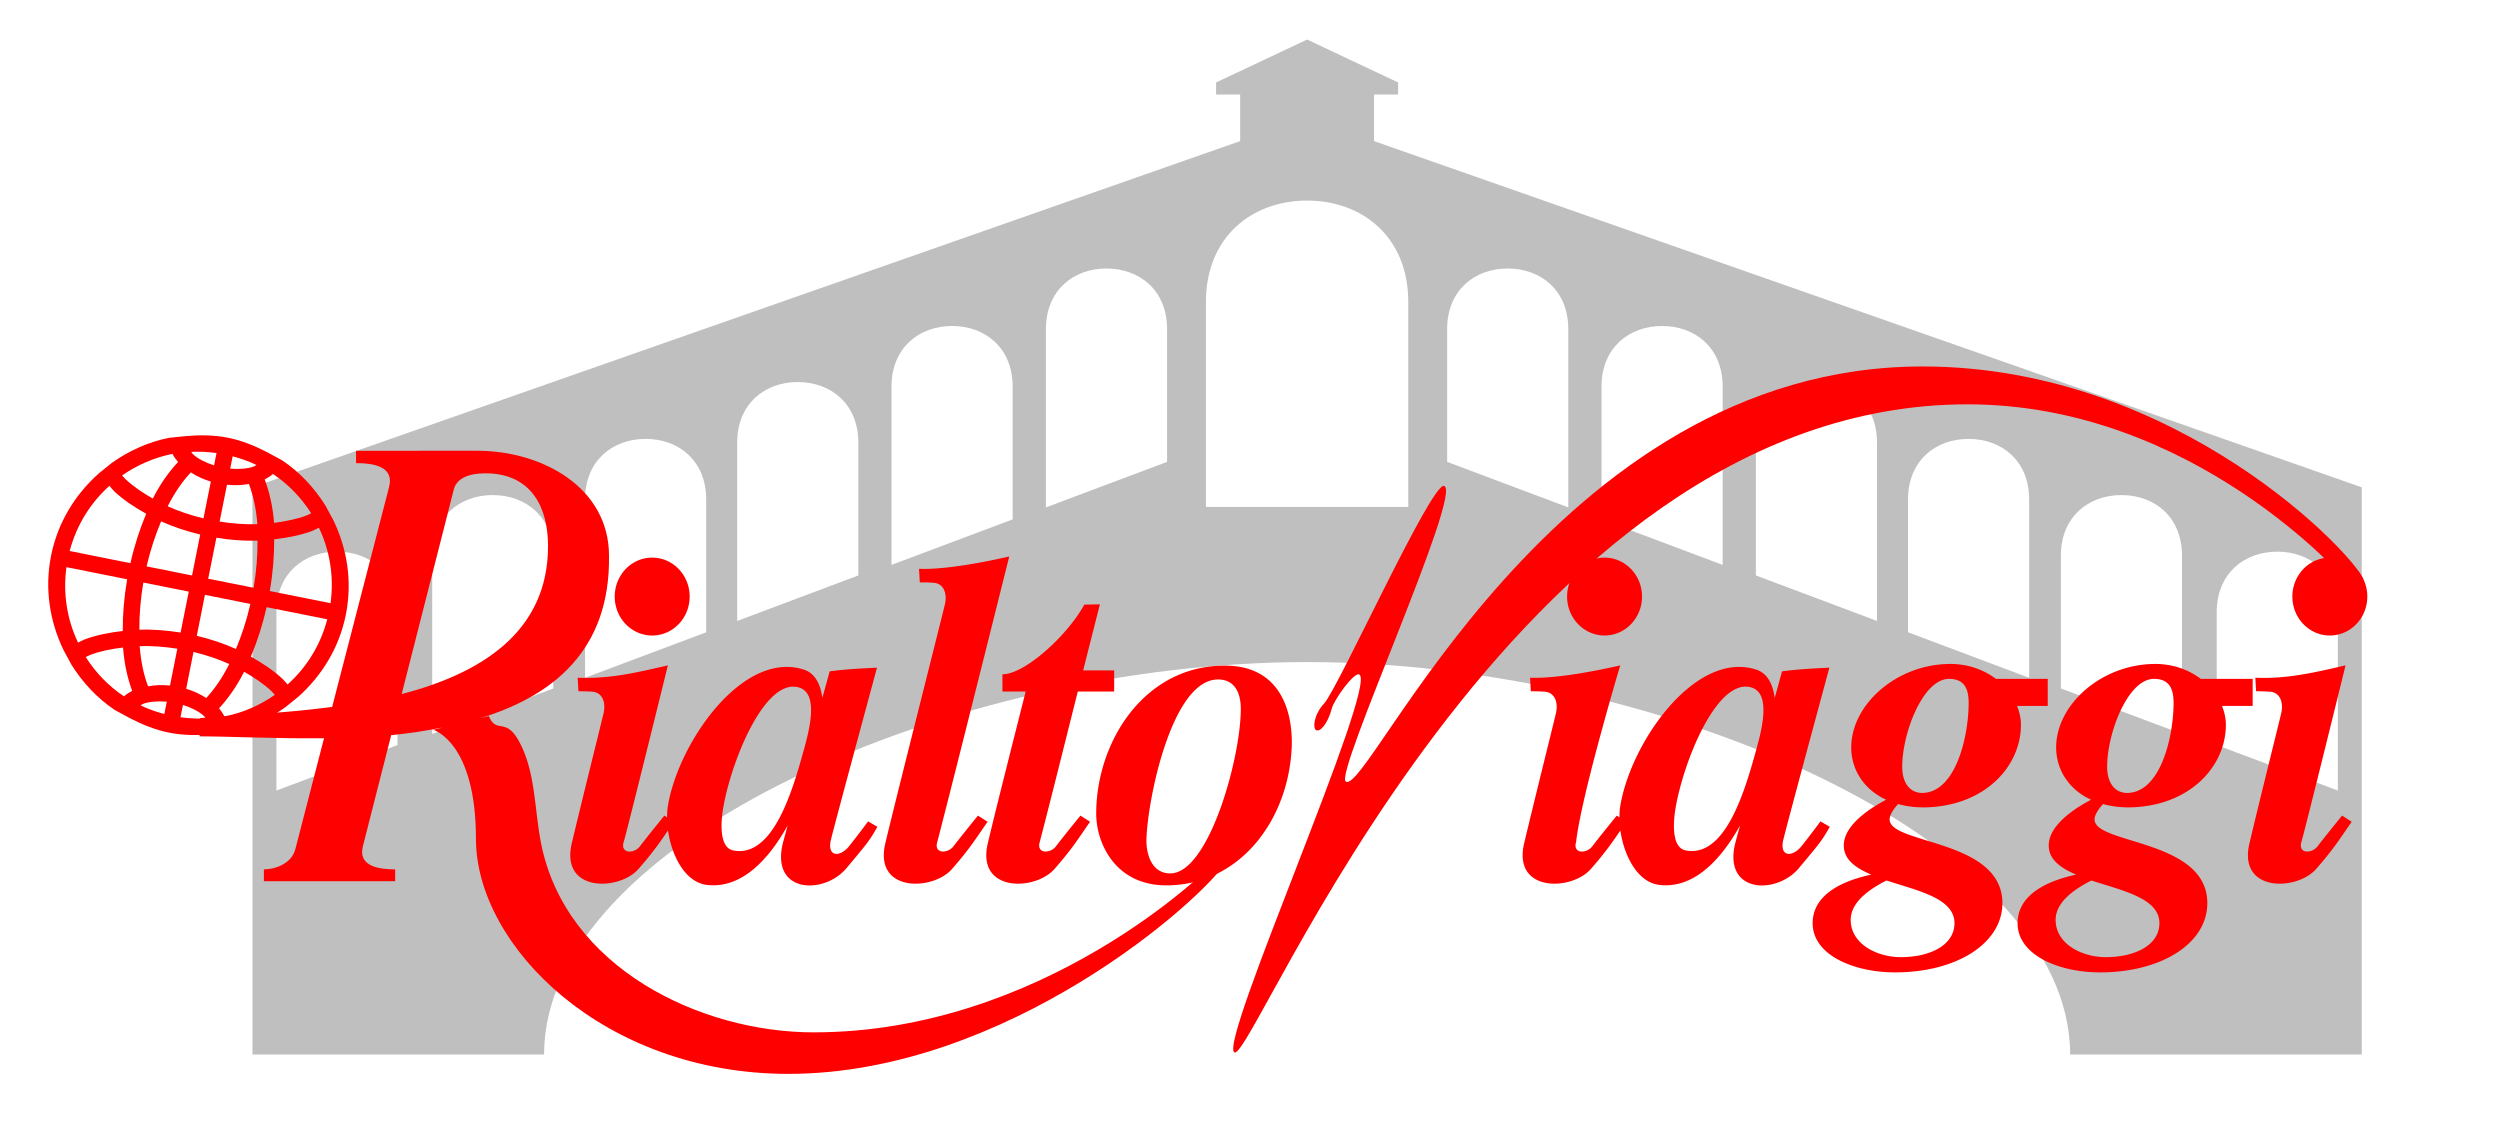
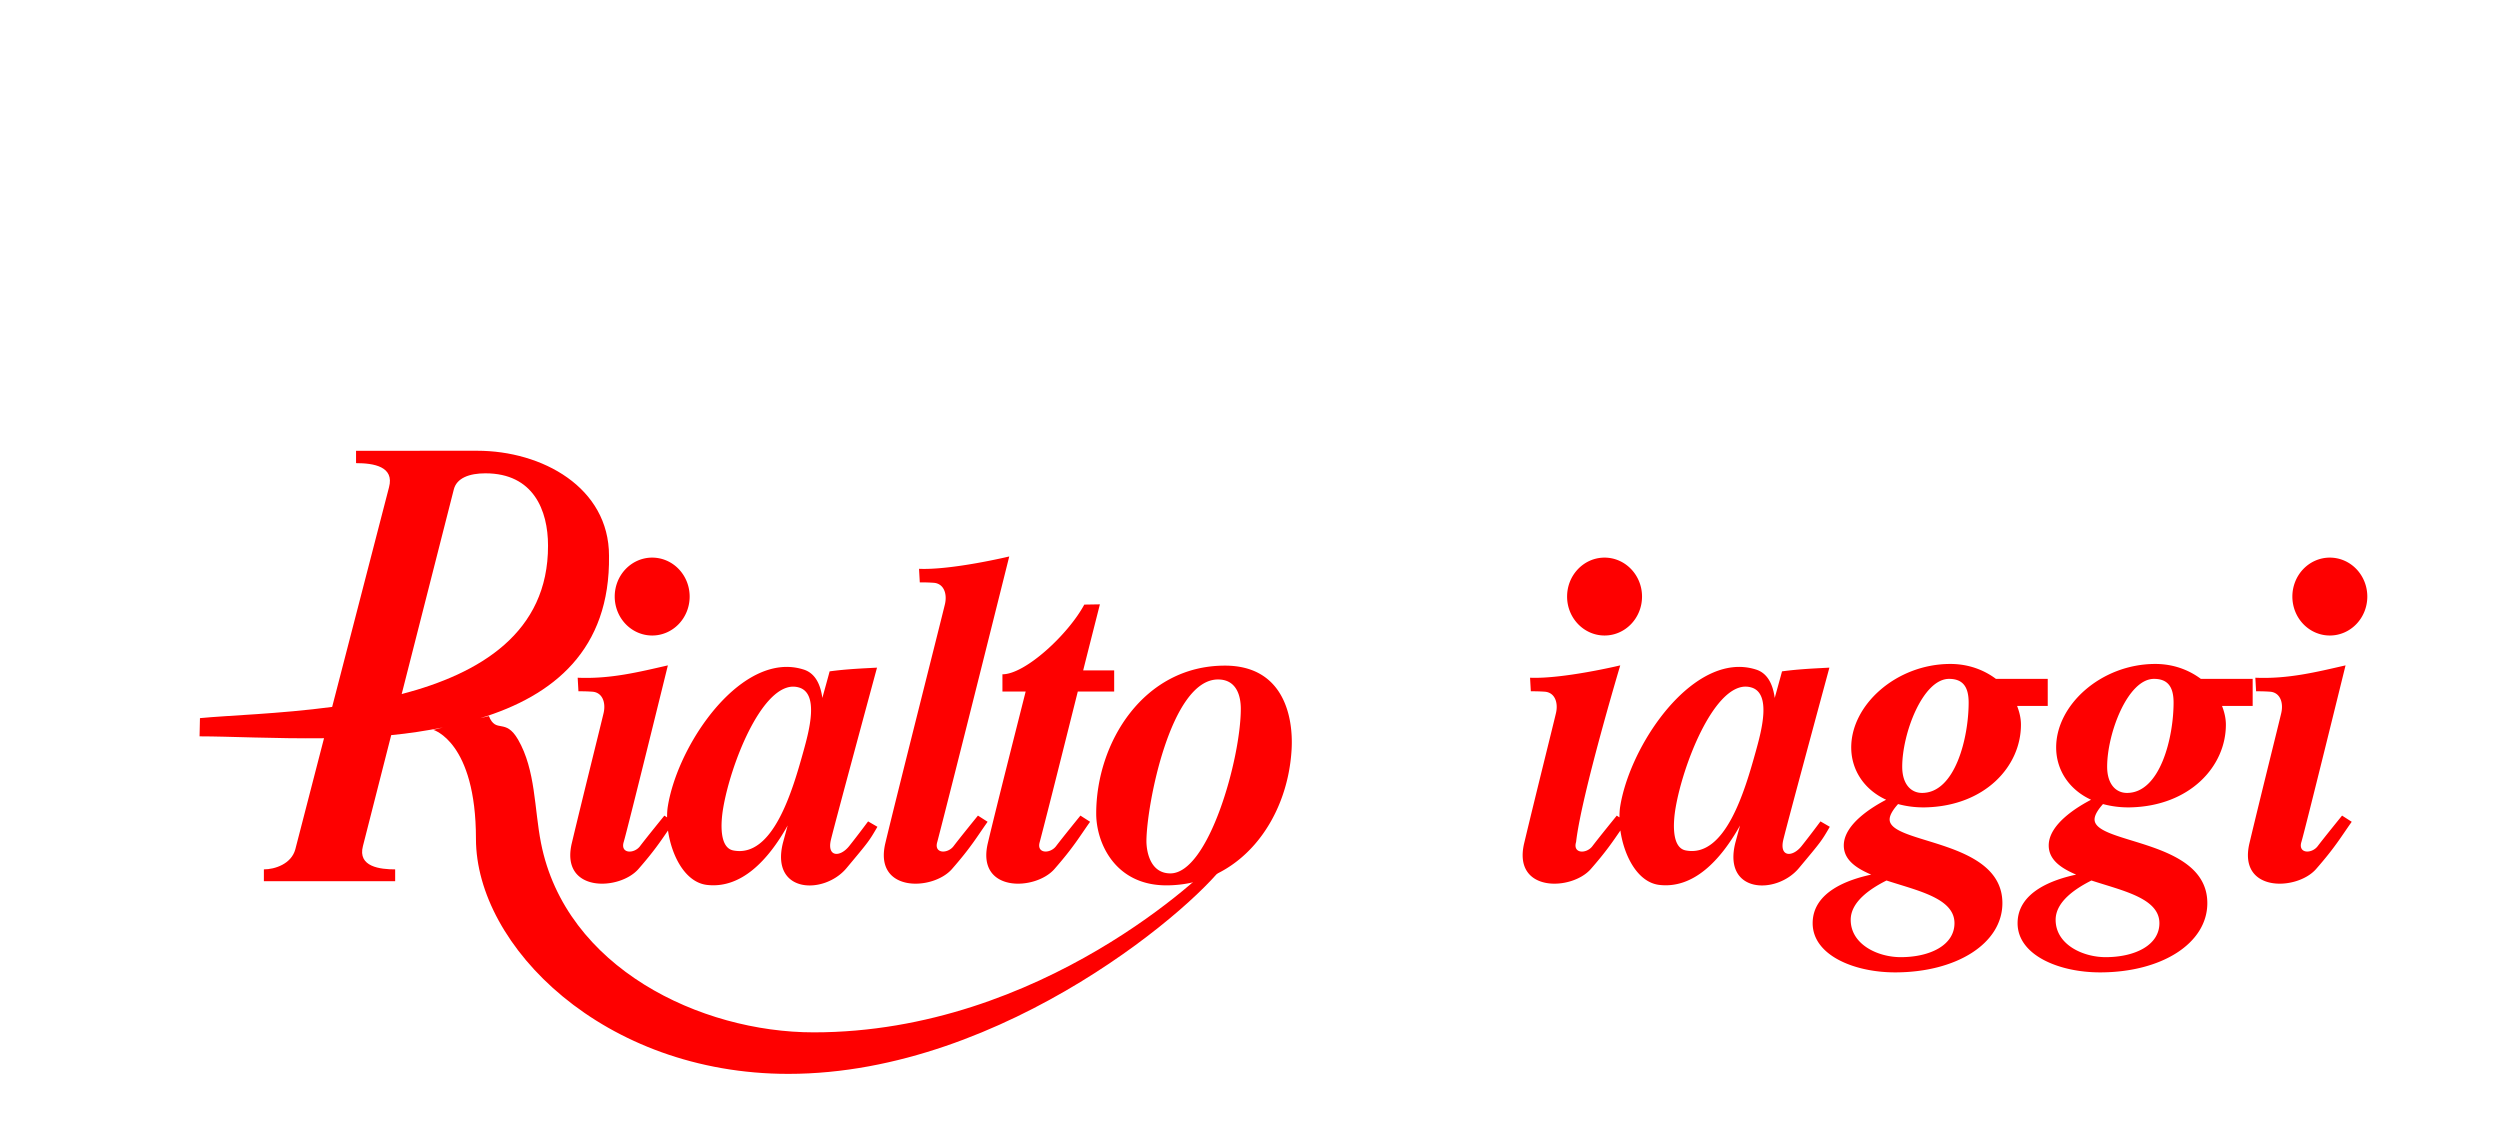
<svg xmlns="http://www.w3.org/2000/svg" xmlns:ns1="http://www.inkscape.org/namespaces/inkscape" xmlns:ns2="http://sodipodi.sourceforge.net/DTD/sodipodi-0.dtd" width="75.868" height="34.14" viewBox="0 0 75.868 34.14" version="1.1" id="svg8" ns1:version="1.0.1 (3bc2e813f5, 2020-09-07)" ns2:docname="logo.svg" ns1:export-filename="D:\Progetti\rialto-viaggi-v2\stage01-hugo\static\images\icons\logo.png" ns1:export-xdpi="632.67999" ns1:export-ydpi="632.67999">
  <defs id="defs2" />
  <ns2:namedview id="base" pagecolor="#ffffff" bordercolor="#666666" borderopacity="1.0" ns1:pageopacity="0.0" ns1:pageshadow="2" ns1:zoom="11.313709" ns1:cx="35.38539" ns1:cy="21.044069" ns1:document-units="px" ns1:current-layer="layer2" ns1:document-rotation="0" showgrid="false" units="px" fit-margin-top="0" fit-margin-left="0" fit-margin-right="0" fit-margin-bottom="0" ns1:window-width="1920" ns1:window-height="1017" ns1:window-x="-8" ns1:window-y="-8" ns1:window-maximized="1" ns1:object-paths="true" ns1:object-nodes="true" ns1:snap-intersection-paths="true" ns1:snap-object-midpoints="true" ns1:snap-smooth-nodes="true" ns1:snap-nodes="true" ns1:snap-midpoints="true" ns1:snap-page="true" />
  <g ns1:groupmode="layer" id="layer2" ns1:label="Logo" style="opacity:1" transform="translate(-0.726,-1.32)">
-     <path id="path1200" style="fill:#bfbfbf;fill-opacity:1;stroke:none;stroke-width:0.1;stroke-linecap:butt;stroke-linejoin:miter;stroke-miterlimit:4;stroke-dasharray:none;stroke-opacity:1" d="M 40.393,2.52 37.631,3.822 V 4.188 h 0.73 V 5.602 L 8.387,16.109 v 17.213 h 8.85 c 0,-6.497 12.413,-11.91 23.156,-11.91 10.744,0 23.156,5.413 23.156,11.91 h 8.85 V 16.109 L 42.424,5.602 V 4.188 h 0.73 V 3.822 Z m 0,4.887 c 1.673,0 3.07,1.103 3.07,3.072 v 6.225 h -3.07 -3.07 v -6.225 c 0,-1.969 1.397,-3.072 3.07,-3.072 z m -6.088,2.061 c 1.001,0 1.838,0.66 1.838,1.838 v 4.031 l -3.676,1.381 v -5.412 c 0,-1.178 0.837,-1.838 1.838,-1.838 z m 12.176,0 c 1.001,0 1.838,0.66 1.838,1.838 v 5.412 l -3.676,-1.381 v -4.031 c 0,-1.178 0.837,-1.838 1.838,-1.838 z M 29.619,11.213 c 1.001,0 1.838,0.66 1.838,1.838 v 4.031 l -3.676,1.381 v -5.412 c 0,-1.178 0.837,-1.838 1.838,-1.838 z m 21.547,0 c 1.001,0 1.838,0.66 1.838,1.838 v 5.412 l -3.676,-1.381 v -4.031 c 0,-1.178 0.837,-1.838 1.838,-1.838 z m -26.23,1.701 c 1.001,5e-6 1.838,0.66 1.838,1.838 v 4.031 l -3.676,1.381 v -5.412 c 0,-1.178 0.837,-1.838 1.838,-1.838 z m 30.914,0 c 1.001,3e-6 1.838,0.66 1.838,1.838 v 5.412 l -3.676,-1.381 v -4.031 c 0,-1.178 0.837,-1.838 1.838,-1.838 z m -35.531,1.725 c 1.001,0 1.838,0.66 1.838,1.838 v 4.031 l -3.676,1.381 v -5.412 c 0,-1.178 0.837,-1.838 1.838,-1.838 z m 40.148,0 c 1.001,0 1.838,0.66 1.838,1.838 v 5.412 l -3.676,-1.381 v -4.031 c 0,-1.178 0.837,-1.838 1.838,-1.838 z M 15.68,16.344 c 1.001,0 1.838,0.66 1.838,1.838 v 4.031 l -3.676,1.381 v -5.412 c 0,-1.178 0.837,-1.838 1.838,-1.838 z m 49.426,0 c 1.001,0 1.838,0.66 1.838,1.838 v 5.412 l -3.676,-1.381 v -4.031 c 0,-1.178 0.837,-1.838 1.838,-1.838 z m -54.154,1.717 c 1.001,0 1.838,0.66 1.838,1.838 v 4.031 l -3.676,1.381 v -5.412 c 0,-1.178 0.837,-1.838 1.838,-1.838 z m 58.883,0 c 1.001,0 1.838,0.66 1.838,1.838 v 5.412 l -3.676,-1.381 v -4.031 c -10e-7,-1.178 0.837,-1.838 1.838,-1.838 z" />
    <path id="path997" style="font-variation-settings:normal;opacity:1;vector-effect:none;fill:#fe0000;fill-opacity:1;stroke:none;stroke-width:0.1;stroke-linecap:butt;stroke-linejoin:miter;stroke-miterlimit:4;stroke-dasharray:none;stroke-dashoffset:0;stroke-opacity:1;stop-color:#000000;stop-opacity:1" d="m 11.531,15 v 0.375 c 0.544,0 1.169,0.105 1,0.734 l -1.725,6.664 c -1.618,0.214 -3.145,0.256 -4.012,0.34 l -0.012,0.553 c 0.896,1.09e-4 2.274,0.074 3.777,0.057 L 9.688,27.094 C 9.567,27.543 9.061,27.703 8.734,27.703 V 28.062 h 3.984 v -0.359 c -0.445,0 -1.148,-0.072 -0.977,-0.711 l 0.857,-3.363 c 0.53,-0.05 1.052,-0.132 1.566,-0.232 l -0.289,0.072 c 0,0 1.295,0.362 1.295,3.305 0,3.253 3.865,7.135 9.482,7.135 6.603,0 12.58,-5.266 13.338,-6.502 h -0.344 c -0.243,0.32 -5.296,5.242 -12.227,5.242 -3.44,0 -7.531,-1.963 -8.275,-5.746 -0.207,-1.051 -0.16,-2.209 -0.695,-3.137 -0.39,-0.675 -0.666,-0.17 -0.887,-0.715 l -0.262,0.064 c 2.222,-0.68 3.947,-2.074 3.908,-4.928 0,-2.076 -2.031,-3.188 -4,-3.188 z m 3.926,0.684 c 1.456,0 1.9,1.122 1.9,2.193 0.009,2.643 -2.067,3.887 -4.441,4.506 l 1.58,-6.203 c 0.085,-0.355 0.475,-0.496 0.961,-0.496 z" />
    <path id="path848" style="fill:#fe0000;fill-opacity:1;stroke:none;stroke-width:0.1;stroke-linecap:butt;stroke-linejoin:miter;stroke-miterlimit:4;stroke-dasharray:none;stroke-opacity:1" d="m 31.354,18.207 c 0,0 -1.741,0.418 -2.738,0.375 l 0.023,0.412 c 0,0 0.195,-0.004 0.422,0.012 0.3,0.021 0.416,0.321 0.342,0.646 -0.075,0.325 -1.449,5.749 -1.809,7.254 -0.359,1.505 1.439,1.452 2.021,0.787 0.582,-0.665 0.746,-0.96 1.082,-1.434 l -0.293,-0.188 c 0,0 -0.56,0.689 -0.74,0.928 -0.18,0.238 -0.604,0.232 -0.494,-0.129 0.466,-1.783 2.184,-8.664 2.184,-8.664 z m -10.846,0.035 a 1.137,1.181 0 0 0 -1.127,1.182 1.137,1.181 0 0 0 1.137,1.182 1.137,1.181 0 0 0 1.137,-1.182 1.137,1.181 0 0 0 -1.137,-1.182 1.137,1.181 0 0 0 -0.01,0 z m 13.596,1.418 -0.473,0.008 c -0.486,0.904 -1.79,2.115 -2.484,2.115 v 0.523 h 0.705 c -0.314,1.247 -0.864,3.406 -1.148,4.6 -0.359,1.505 1.439,1.452 2.021,0.787 0.582,-0.665 0.746,-0.96 1.082,-1.434 l -0.293,-0.188 c 0,0 -0.56,0.689 -0.74,0.928 -0.18,0.238 -0.604,0.232 -0.494,-0.129 0.295,-1.128 0.715,-2.816 1.154,-4.564 h 1.104 v -0.641 h -0.941 c 0.162,-0.645 0.508,-2.006 0.508,-2.006 z m -13.109,1.852 c -0.876,0.2 -1.741,0.418 -2.738,0.375 l 0.023,0.412 c 0,0 0.195,-0.004 0.422,0.012 0.3,0.021 0.416,0.321 0.342,0.646 -0.075,0.325 -0.606,2.444 -0.965,3.949 -0.359,1.505 1.439,1.452 2.021,0.787 0.463,-0.529 0.667,-0.833 0.898,-1.17 0.109,0.769 0.523,1.576 1.184,1.652 1.032,0.119 1.851,-0.738 2.447,-1.803 -0.081,0.299 -0.05,0.182 -0.145,0.533 -0.377,1.532 1.249,1.573 1.928,0.764 0.678,-0.81 0.687,-0.82 0.941,-1.258 l -0.283,-0.164 c 0,0 -0.302,0.409 -0.576,0.752 -0.274,0.342 -0.68,0.336 -0.551,-0.199 0.129,-0.535 1.398,-5.219 1.398,-5.219 -0.406,0.023 -0.904,0.04 -1.438,0.113 -0.038,0.148 -0.18,0.655 -0.221,0.807 -0.056,-0.409 -0.214,-0.749 -0.564,-0.861 -0.232,-0.074 -0.465,-0.096 -0.697,-0.072 -1.623,0.168 -3.155,2.536 -3.428,4.221 -0.017,0.105 -0.023,0.218 -0.023,0.336 l -0.082,-0.053 c 0,0 -0.56,0.689 -0.74,0.928 -0.18,0.238 -0.604,0.232 -0.494,-0.129 0.11,-0.361 1.34,-5.359 1.34,-5.359 z m 16.902,0.008 c -2.462,0 -3.904,2.33 -3.904,4.49 0,0.901 0.58,2.178 2.127,2.178 2.199,0 3.681,-1.93 3.803,-4.133 0.054,-0.971 -0.235,-2.535 -2.025,-2.535 z m -0.207,0.42 c 0.571,0 0.691,0.513 0.691,0.889 0,1.509 -0.977,4.996 -2.137,4.996 -0.651,0 -0.727,-0.745 -0.727,-0.973 0,-1.074 0.731,-4.912 2.172,-4.912 z m -12.916,0.219 c 0.064,-0.003 0.129,0.005 0.193,0.023 0.624,0.176 0.314,1.315 0.141,1.939 -0.329,1.183 -0.921,3.242 -2.127,3.008 -0.435,-0.084 -0.382,-0.856 -0.307,-1.293 0.228,-1.329 1.134,-3.635 2.1,-3.678 z" />
    <path id="path892" style="fill:#fe0000;fill-opacity:1;stroke:none;stroke-width:0.1;stroke-linecap:butt;stroke-linejoin:miter;stroke-miterlimit:4;stroke-dasharray:none;stroke-opacity:1" d="m 49.41,18.242 c -0.624,0.006 -1.127,0.533 -1.127,1.182 -1.96e-4,0.652 0.509,1.181 1.137,1.182 0.628,-2.06e-4 1.137,-0.529 1.137,-1.182 1.95e-4,-0.652 -0.509,-1.181 -1.137,-1.182 -0.003,-1.6e-5 -0.006,-1.6e-5 -0.01,0 z m 22.01,0 a 1.137,1.181 0 0 0 -1.127,1.182 1.137,1.181 0 0 0 1.137,1.182 1.137,1.181 0 0 0 1.137,-1.182 1.137,1.181 0 0 0 -1.137,-1.182 1.137,1.181 0 0 0 -0.01,0 z m -11.506,3.227 c -1.64,0 -3.034,1.252 -3.008,2.57 0.013,0.645 0.381,1.238 1.059,1.551 -0.423,0.22 -1.285,0.744 -1.285,1.387 0,0.43 0.361,0.684 0.832,0.885 -0.687,0.148 -1.777,0.518 -1.777,1.475 0,0.97 1.256,1.492 2.5,1.492 1.87,0 3.258,-0.88 3.258,-2.102 0,-1.943 -3.422,-1.777 -3.422,-2.539 0,-0.147 0.128,-0.325 0.256,-0.467 0.25,0.067 0.526,0.107 0.838,0.1 1.792,-0.043 2.895,-1.238 2.891,-2.516 -6.96e-4,-0.192 -0.047,-0.381 -0.117,-0.562 h 0.93 V 21.922 H 61.297 C 60.932,21.649 60.461,21.469 59.914,21.469 Z m 6.219,0 c -1.64,0 -3.034,1.252 -3.008,2.57 0.013,0.645 0.381,1.238 1.059,1.551 -0.423,0.22 -1.285,0.744 -1.285,1.387 0,0.43 0.361,0.684 0.832,0.885 -0.687,0.148 -1.777,0.518 -1.777,1.475 0,0.97 1.256,1.492 2.5,1.492 1.87,0 3.258,-0.88 3.258,-2.102 0,-1.943 -3.422,-1.777 -3.422,-2.539 0,-0.147 0.128,-0.325 0.256,-0.467 0.25,0.067 0.526,0.107 0.838,0.1 1.792,-0.043 2.895,-1.238 2.891,-2.516 -6.97e-4,-0.192 -0.047,-0.381 -0.117,-0.562 h 0.93 V 21.922 H 67.516 C 67.15,21.649 66.679,21.469 66.133,21.469 Z m -16.236,0.043 c 0,0 -1.741,0.418 -2.738,0.375 l 0.023,0.412 c 0,0 0.195,-0.004 0.422,0.012 0.3,0.021 0.416,0.321 0.342,0.646 -0.075,0.325 -0.606,2.444 -0.965,3.949 -0.359,1.505 1.439,1.452 2.021,0.787 0.463,-0.529 0.667,-0.833 0.898,-1.17 0.109,0.769 0.523,1.576 1.184,1.652 1.032,0.119 1.851,-0.738 2.447,-1.803 -0.081,0.299 -0.05,0.182 -0.145,0.533 -0.377,1.532 1.249,1.573 1.928,0.764 0.678,-0.81 0.687,-0.82 0.941,-1.258 l -0.283,-0.164 c 0,0 -0.302,0.409 -0.576,0.752 -0.274,0.342 -0.68,0.336 -0.551,-0.199 0.129,-0.535 1.398,-5.219 1.398,-5.219 -0.406,0.023 -0.904,0.04 -1.438,0.113 -0.038,0.148 -0.18,0.655 -0.221,0.807 -0.056,-0.409 -0.214,-0.749 -0.564,-0.861 -0.232,-0.074 -0.465,-0.096 -0.697,-0.072 -1.623,0.168 -3.155,2.536 -3.428,4.221 -0.017,0.105 -0.023,0.218 -0.023,0.336 l -0.082,-0.053 c 0,0 -0.56,0.689 -0.74,0.928 -0.18,0.238 -0.604,0.232 -0.494,-0.129 0.16,-1.417 1.34,-5.359 1.34,-5.359 z m 22.01,0 c -0.876,0.2 -1.741,0.418 -2.738,0.375 l 0.023,0.412 c 0,0 0.195,-0.004 0.422,0.012 0.3,0.021 0.416,0.321 0.342,0.646 -0.075,0.325 -0.606,2.444 -0.965,3.949 -0.359,1.505 1.439,1.452 2.021,0.787 0.582,-0.665 0.746,-0.96 1.082,-1.434 l -0.293,-0.188 c 0,0 -0.56,0.689 -0.74,0.928 -0.18,0.238 -0.604,0.232 -0.494,-0.129 0.11,-0.361 1.34,-5.359 1.34,-5.359 z M 59.875,21.922 c 0.427,0 0.594,0.253 0.594,0.719 0,1.061 -0.406,2.742 -1.414,2.742 -0.333,0 -0.602,-0.261 -0.602,-0.797 0,-1.009 0.624,-2.664 1.422,-2.664 z m 6.219,0 c 0.427,0 0.594,0.253 0.594,0.719 0,1.061 -0.406,2.742 -1.414,2.742 -0.333,0 -0.602,-0.261 -0.602,-0.797 0,-1.009 0.624,-2.664 1.422,-2.664 z m -12.418,0.236 c 0.064,-0.003 0.129,0.005 0.193,0.023 0.624,0.176 0.314,1.315 0.141,1.939 -0.329,1.183 -0.921,3.242 -2.127,3.008 -0.435,-0.084 -0.382,-0.856 -0.307,-1.293 0.228,-1.329 1.134,-3.635 2.1,-3.678 z m 4.301,5.883 c 0.947,0.311 2.062,0.536 2.062,1.295 0,0.667 -0.74,1.031 -1.633,1.031 -0.693,0 -1.516,-0.385 -1.516,-1.133 0,-0.547 0.591,-0.944 1.086,-1.193 z m 6.219,0 c 0.947,0.311 2.062,0.536 2.062,1.295 0,0.667 -0.74,1.031 -1.633,1.031 -0.693,0 -1.516,-0.385 -1.516,-1.133 0,-0.547 0.591,-0.944 1.086,-1.193 z" />
-     <path style="font-variation-settings:normal;opacity:1;vector-effect:none;fill:#fe0000;fill-opacity:1;stroke:none;stroke-width:0.1;stroke-linecap:butt;stroke-linejoin:miter;stroke-miterlimit:4;stroke-dasharray:none;stroke-dashoffset:0;stroke-opacity:1;stop-color:#000000;stop-opacity:1" d="m 44.548,16.065 c 0.591,0.158 -3.327,8.719 -2.983,8.971 0.686,0.504 6.248,-12.595 17.502,-12.595 7.804,0 13.219,5.836 13.379,6.469 h -0.547 c 0,0 -4.612,-5.32 -11.463,-5.32 -13.899,0 -21.685,20.04 -22.252,19.666 -0.477,-0.315 4.359,-11.14 3.793,-11.467 -0.153,-0.088 -0.76,0.754 -0.833,1.027 -0.128,0.48 -0.361,0.729 -0.479,0.661 -0.107,-0.062 -0.067,-0.476 0.244,-0.808 0.423,-0.452 3.252,-6.708 3.64,-6.604 z" id="path1005" ns2:nodetypes="sssccsssssss" />
-     <path id="path1169" style="color:#000000;font-style:normal;font-variant:normal;font-weight:normal;font-stretch:normal;font-size:medium;line-height:normal;font-family:sans-serif;font-variant-ligatures:normal;font-variant-position:normal;font-variant-caps:normal;font-variant-numeric:normal;font-variant-alternates:normal;font-variant-east-asian:normal;font-feature-settings:normal;font-variation-settings:normal;text-indent:0;text-align:start;text-decoration:none;text-decoration-line:none;text-decoration-style:solid;text-decoration-color:#000000;letter-spacing:normal;word-spacing:normal;text-transform:none;writing-mode:lr-tb;direction:ltr;text-orientation:mixed;dominant-baseline:auto;baseline-shift:baseline;text-anchor:start;white-space:normal;shape-padding:0;shape-margin:0;inline-size:0;clip-rule:nonzero;display:inline;overflow:visible;visibility:visible;opacity:1;isolation:auto;mix-blend-mode:normal;color-interpolation:sRGB;color-interpolation-filters:linearRGB;solid-color:#000000;solid-opacity:1;vector-effect:none;fill:#fe0000;fill-opacity:1;fill-rule:evenodd;stroke:none;stroke-width:0.1;stroke-linecap:butt;stroke-linejoin:miter;stroke-miterlimit:4;stroke-dasharray:none;stroke-dashoffset:0;stroke-opacity:1;paint-order:normal;color-rendering:auto;image-rendering:auto;shape-rendering:auto;text-rendering:auto;enable-background:accumulate;stop-color:#000000;stop-opacity:1" d="m 7.297,15.07 -0.075,0.373 c -0.259,-0.085 -0.489,-0.198 -0.638,-0.337 -0.027,-0.025 -0.033,-0.048 -0.055,-0.073 0.253,-0.014 0.509,6.06e-4 0.768,0.036 z m 0.49,0.098 c 0.253,0.067 0.494,0.152 0.722,0.262 -0.03,0.014 -0.045,0.033 -0.079,0.046 -0.19,0.071 -0.447,0.087 -0.718,0.066 z M 5.961,15.094 c 0.045,0.088 0.102,0.169 0.168,0.247 C 5.85,15.64 5.59,16.004 5.363,16.45 5.053,16.273 4.768,16.08 4.54,15.867 4.498,15.829 4.471,15.788 4.432,15.748 4.889,15.431 5.407,15.204 5.961,15.094 Z m 3.049,0.61 c 0.47,0.314 0.861,0.723 1.16,1.192 -0.051,0.022 -0.092,0.049 -0.145,0.069 -0.292,0.109 -0.629,0.177 -0.982,0.222 -0.037,-0.499 -0.142,-0.934 -0.284,-1.318 0.092,-0.046 0.176,-0.1 0.252,-0.165 z m -2.492,-0.048 c 0.178,0.117 0.379,0.21 0.606,0.278 l -0.223,1.117 C 6.513,16.957 6.148,16.835 5.815,16.684 6.033,16.254 6.273,15.916 6.518,15.656 Z m 1.762,0.352 c 0.126,0.335 0.22,0.738 0.256,1.22 -0.366,0.011 -0.751,-0.017 -1.145,-0.08 l 0.223,-1.117 c 0.235,0.024 0.456,0.015 0.666,-0.024 z m -4.234,0.056 c 0.053,0.056 0.094,0.116 0.151,0.17 0.272,0.254 0.605,0.476 0.966,0.677 -0.193,0.457 -0.356,0.956 -0.479,1.5 L 2.84,18.041 C 3.05,17.251 3.475,16.576 4.047,16.064 Z m 6.358,1.272 c 0.331,0.693 0.463,1.48 0.353,2.289 l -1.844,-0.369 c 0.096,-0.549 0.137,-1.073 0.134,-1.569 0.411,-0.047 0.804,-0.124 1.152,-0.254 0.073,-0.027 0.135,-0.067 0.205,-0.098 z M 5.615,17.142 c 0.367,0.165 0.765,0.298 1.187,0.399 L 6.554,18.784 5.175,18.508 c 0.114,-0.497 0.266,-0.951 0.44,-1.366 z m 2.926,0.585 c 0.002,0.45 -0.033,0.928 -0.119,1.43 L 7.044,18.882 7.293,17.639 c 0.428,0.07 0.847,0.1 1.249,0.088 z m -5.8,0.804 1.844,0.369 c -0.095,0.549 -0.137,1.073 -0.134,1.569 -0.411,0.047 -0.804,0.124 -1.152,0.254 -0.073,0.027 -0.135,0.067 -0.205,0.098 C 2.764,20.128 2.632,19.341 2.742,18.532 Z m 2.335,0.467 1.379,0.276 -0.249,1.243 c -0.429,-0.07 -0.849,-0.1 -1.251,-0.089 -0.002,-0.45 0.035,-0.927 0.121,-1.43 z m 1.869,0.374 1.379,0.276 C 8.211,20.145 8.061,20.6 7.886,21.014 7.519,20.849 7.121,20.716 6.698,20.615 Z m 1.871,0.374 1.842,0.368 C 10.45,20.905 10.025,21.58 9.453,22.093 9.401,22.037 9.359,21.976 9.302,21.923 9.031,21.67 8.698,21.448 8.338,21.246 8.531,20.79 8.694,20.29 8.817,19.747 Z m -2.708,1.261 -0.223,1.117 c -0.235,-0.024 -0.456,-0.015 -0.666,0.024 -0.126,-0.334 -0.218,-0.74 -0.254,-1.22 0.366,-0.011 0.749,0.017 1.143,0.079 z m 0.49,0.098 c 0.388,0.094 0.753,0.216 1.086,0.367 -0.217,0.429 -0.456,0.771 -0.7,1.031 C 6.806,22.385 6.604,22.291 6.376,22.222 Z m -2.138,-0.135 c 0.037,0.497 0.137,0.934 0.278,1.317 -0.091,0.046 -0.175,0.101 -0.25,0.165 -0.47,-0.314 -0.861,-0.723 -1.16,-1.192 0.051,-0.022 0.092,-0.049 0.145,-0.069 0.293,-0.109 0.631,-0.177 0.986,-0.221 z m 3.673,0.735 c 0.311,0.178 0.597,0.37 0.825,0.583 0.042,0.039 0.069,0.08 0.108,0.119 C 8.611,22.726 8.093,22.952 7.539,23.062 7.494,22.975 7.439,22.893 7.373,22.816 7.65,22.517 7.909,22.15 8.135,21.705 Z m -0.493,1.845 c 0.635,-0.127 1.224,-0.396 1.745,-0.766 l 0.39,-0.316 c 0.714,-0.636 1.245,-1.487 1.447,-2.495 0.202,-1.008 0.039,-1.998 -0.376,-2.86 l -0.238,-0.442 c -0.338,-0.542 -0.778,-1.017 -1.316,-1.379 L 8.832,15.043 C 8.462,14.852 8.073,14.69 7.645,14.604 7.217,14.519 6.795,14.518 6.38,14.553 l -0.522,0.053 c -0.635,0.127 -1.224,0.396 -1.745,0.766 l -0.39,0.316 c -0.714,0.636 -1.245,1.487 -1.447,2.495 -0.202,1.008 -0.039,1.998 0.376,2.86 l 0.238,0.442 c 0.338,0.542 0.778,1.017 1.316,1.379 l 0.462,0.25 c 0.37,0.191 0.759,0.353 1.187,0.439 0.428,0.086 0.85,0.086 1.264,0.052 z M 5.788,22.614 5.713,22.988 C 5.46,22.921 5.219,22.836 4.991,22.726 c 0.03,-0.014 0.045,-0.033 0.079,-0.046 0.19,-0.071 0.447,-0.087 0.718,-0.066 z m 0.49,0.098 c 0.259,0.085 0.489,0.198 0.638,0.337 0.027,0.025 0.033,0.048 0.055,0.073 -0.253,0.014 -0.509,-6.09e-4 -0.768,-0.036 z" ns2:nodetypes="ccsccccscccccsccccscccccccccccccccccccccccsccccccccccccccscccccccccccccccscccccccccccccsccsccscccccccccsccccsccccsccccsccssccsscccs" />
-     <rect style="font-variation-settings:normal;opacity:1;vector-effect:none;fill:none;fill-opacity:1;fill-rule:evenodd;stroke:none;stroke-width:0.1;stroke-linecap:butt;stroke-linejoin:miter;stroke-miterlimit:4;stroke-dasharray:none;stroke-dashoffset:0;stroke-opacity:1;paint-order:normal;stop-color:#000000;stop-opacity:1" id="rect1265" width="75.768" height="34.04" x="0.776" y="1.37" />
  </g>
</svg>